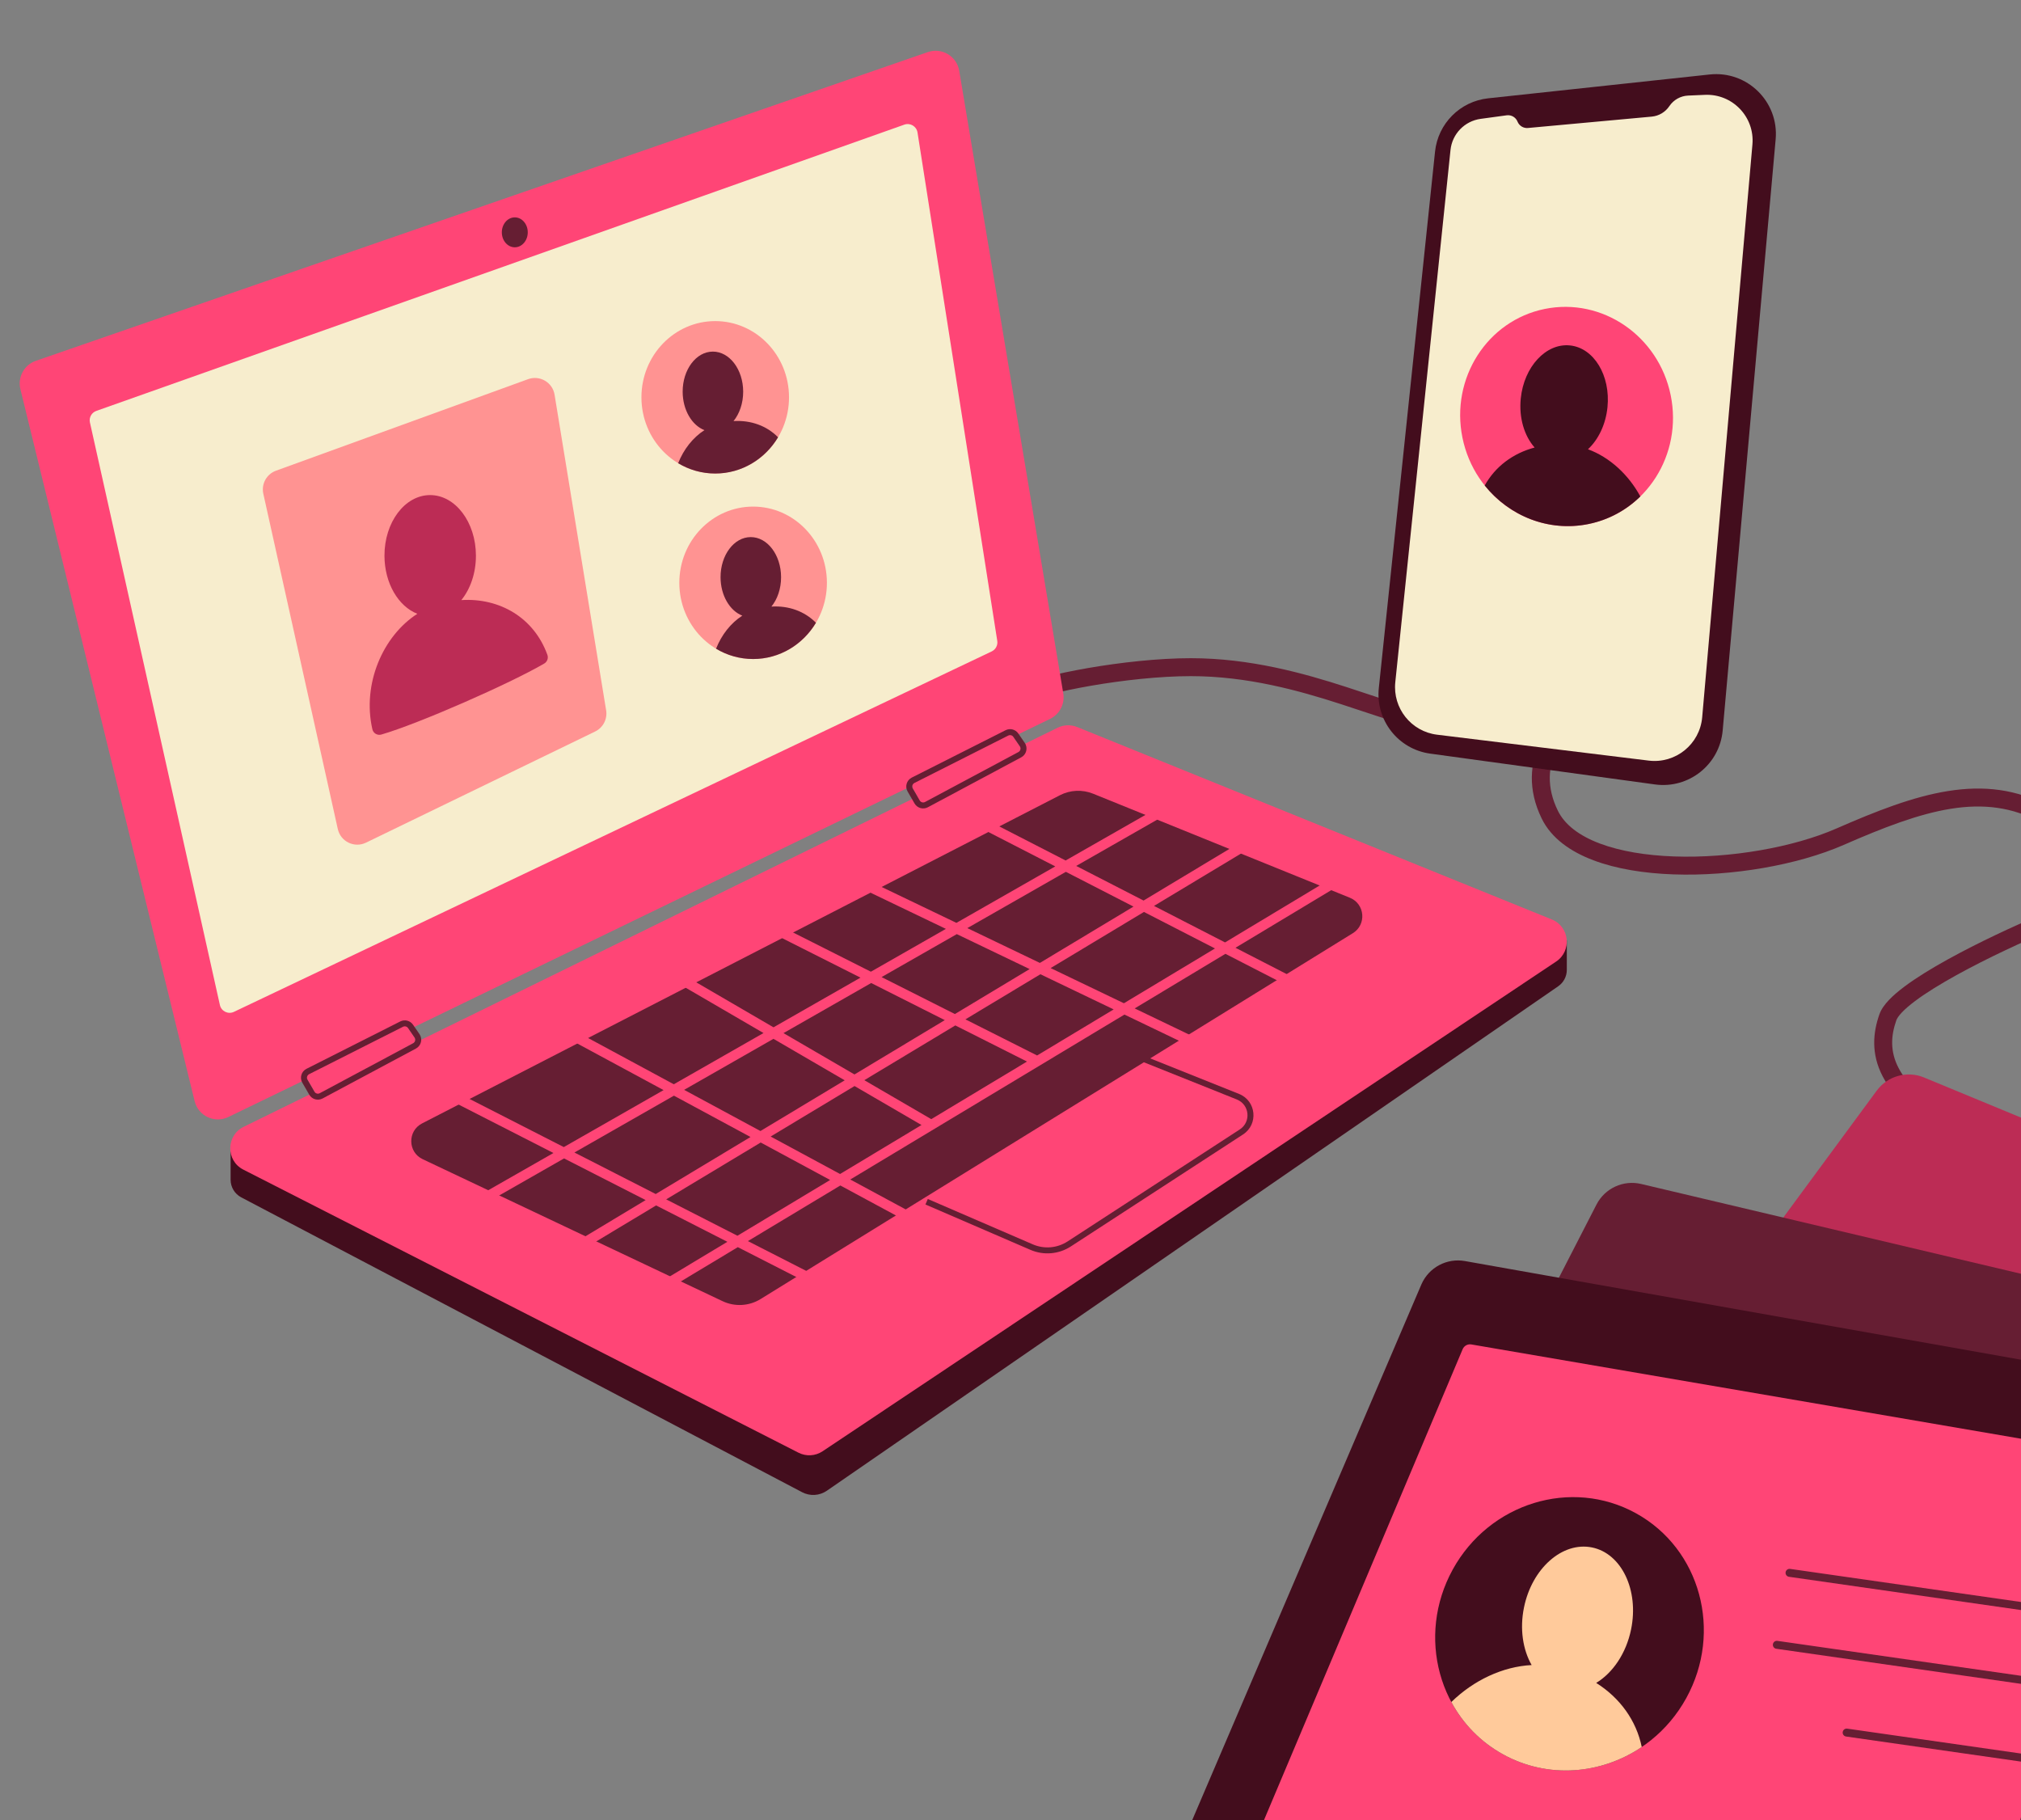
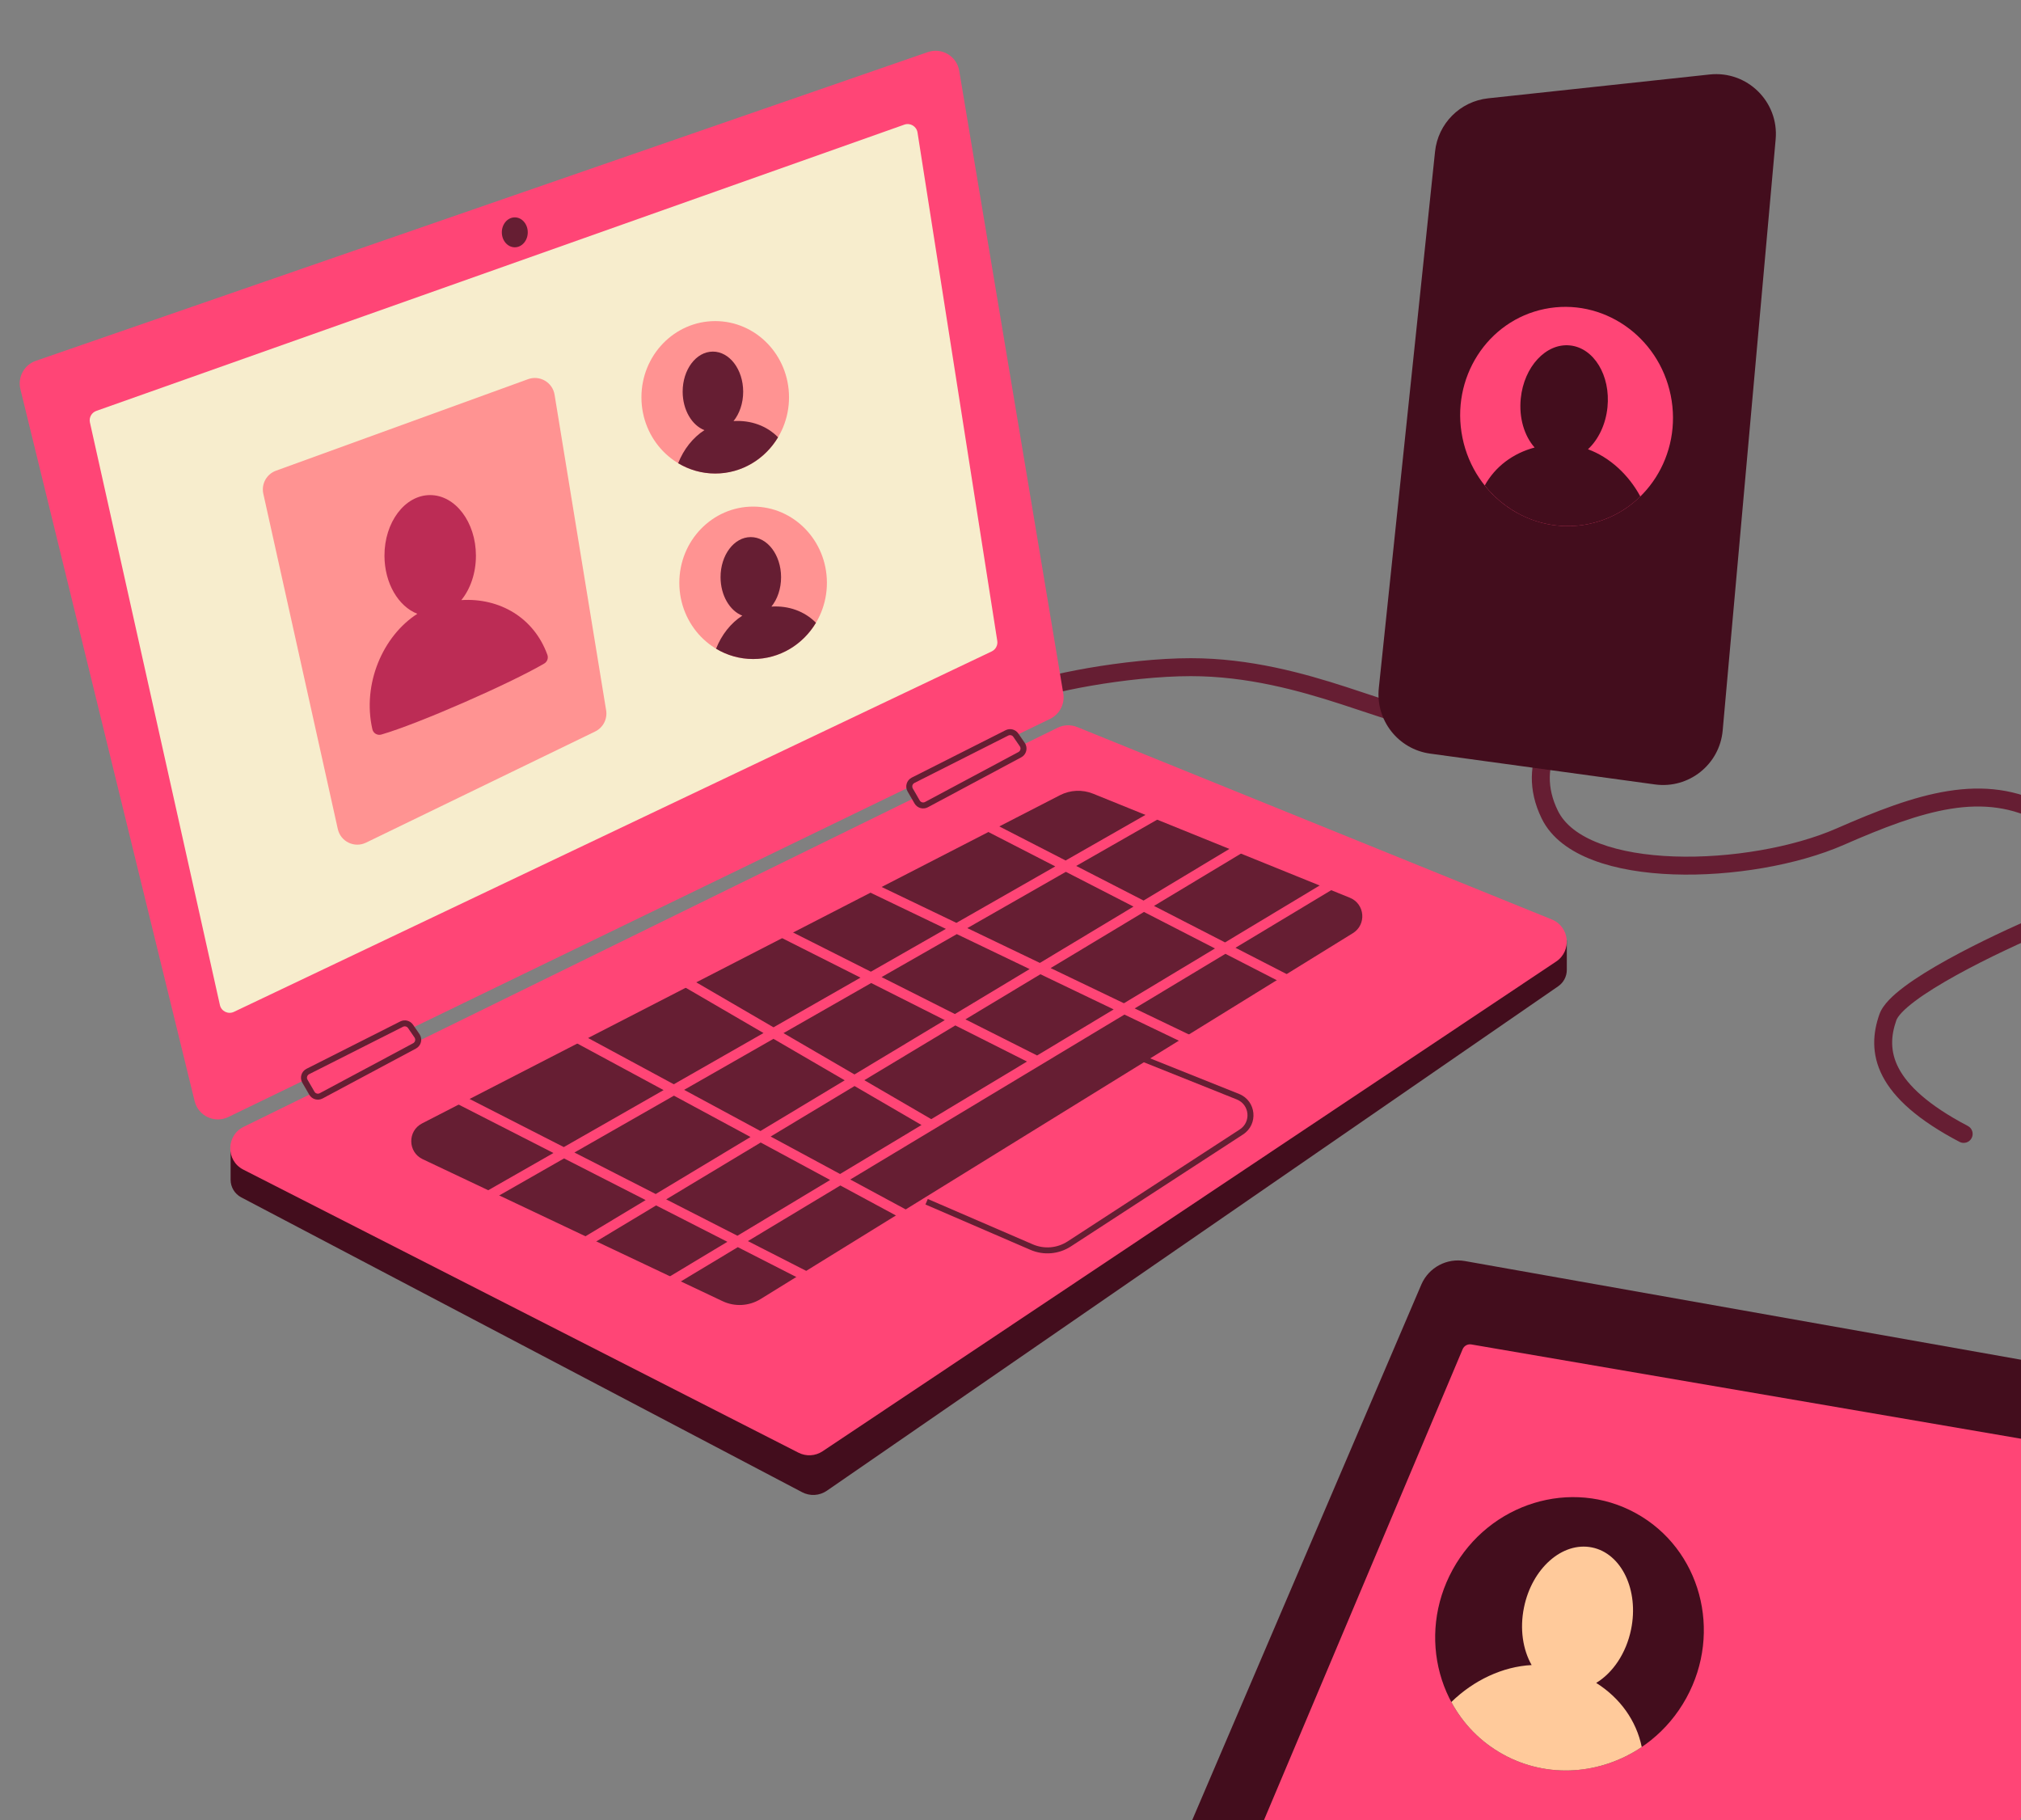
<svg xmlns="http://www.w3.org/2000/svg" width="342" height="308" viewBox="0 0 342 308" fill="none">
  <rect x="0" y="0" width="342" height="308" fill="#808080" stroke="none" />
  <g clip-path="url(#clip0_584_273)">
    <path fill-rule="evenodd" clip-rule="evenodd" d="M267 107.131L269.528 120.19L268.656 120.745C266.995 121.801 264.71 123.934 263.369 126.798C262.058 129.598 261.632 133.12 263.634 137.185C264.79 139.531 267.213 141.391 270.711 142.713C274.193 144.029 278.567 144.742 283.313 144.908C292.819 145.24 303.471 143.37 310.768 140.178C324.195 134.303 335.678 130.37 346.87 136.526C350.461 138.501 350.918 142.783 350.516 146.434C350.099 150.231 348.684 154.209 347.515 156.721L347.267 157.255L346.723 157.482C342.652 159.184 336.444 162.02 331.07 164.991C328.379 166.478 325.936 167.978 324.082 169.368C323.155 170.063 322.404 170.709 321.852 171.291C321.283 171.891 321.008 172.335 320.908 172.617C319.994 175.208 319.804 177.872 321.287 180.711C322.811 183.629 326.212 186.947 333.006 190.51C333.749 190.899 334.035 191.817 333.646 192.56C333.256 193.303 332.338 193.589 331.596 193.2C324.553 189.507 320.529 185.822 318.594 182.117C316.618 178.333 316.934 174.753 318.044 171.606C318.35 170.741 318.955 169.931 319.649 169.2C320.359 168.452 321.253 167.693 322.26 166.938C324.274 165.428 326.854 163.85 329.6 162.333C334.86 159.425 340.864 156.661 345 154.912C346.025 152.585 347.154 149.221 347.497 146.102C347.883 142.594 347.215 140.182 345.406 139.187C335.674 133.835 325.557 137.022 311.985 142.96C304.209 146.362 293.093 148.289 283.207 147.943C278.257 147.77 273.529 147.025 269.637 145.554C265.761 144.09 262.538 141.834 260.909 138.528C258.457 133.549 258.959 129.055 260.618 125.51C262.027 122.5 264.257 120.192 266.161 118.778L264.631 110.872L251.818 114.146C251.356 115.44 250.57 117.076 249.432 118.597C248.026 120.476 245.979 122.316 243.214 122.967C242.237 123.196 241.148 123.165 240.036 123.01C238.91 122.853 237.661 122.554 236.323 122.174C234.574 121.677 232.567 121.008 230.391 120.283C229.274 119.91 228.112 119.523 226.916 119.137C219.782 116.828 211.065 114.401 201.524 114.401C196.21 114.401 189.945 115.105 184.634 116.024C181.983 116.483 179.591 116.991 177.694 117.484C175.739 117.993 174.466 118.447 173.934 118.754C173.207 119.173 172.278 118.924 171.859 118.197C171.44 117.471 171.689 116.542 172.416 116.123C173.346 115.586 174.991 115.049 176.929 114.545C178.926 114.026 181.403 113.501 184.117 113.031C189.535 112.094 195.982 111.364 201.524 111.364C211.557 111.364 220.643 113.914 227.851 116.247C229.117 116.656 230.314 117.055 231.445 117.432C233.573 118.141 235.467 118.773 237.154 119.252C238.432 119.616 239.529 119.873 240.455 120.002C241.394 120.133 242.061 120.118 242.518 120.01C244.343 119.581 245.84 118.327 246.999 116.778C248.157 115.23 248.873 113.523 249.166 112.474L249.402 111.628L267 107.131Z" fill="#661E33" />
    <path d="M177.702 121.629L38.638 188.996C36.317 190.12 33.551 188.818 32.938 186.314L3.451 65.843C2.954 63.812 4.085 61.736 6.061 61.052L157.003 8.816C159.372 7.996 161.909 9.503 162.322 11.975L179.931 117.317C180.227 119.089 179.32 120.845 177.702 121.629Z" fill="#FF4576" />
    <path d="M37.212 170.046L15.218 71.48C15.032 70.647 15.497 69.807 16.302 69.522L153.035 21.088C154.031 20.736 155.102 21.374 155.265 22.418L168.761 108.431C168.877 109.17 168.493 109.896 167.819 110.217L39.584 171.203C38.605 171.668 37.448 171.104 37.212 170.046Z" fill="#F7EDCD" />
    <path d="M89.309 39.31C89.309 40.708 88.327 41.841 87.115 41.841C85.903 41.841 84.921 40.708 84.921 39.31C84.921 37.912 85.903 36.779 87.115 36.779C88.327 36.779 89.309 37.912 89.309 39.31Z" fill="#661E33" />
    <path d="M180.6 128.914L39.023 194.387V199.604C39.023 200.857 39.718 202.008 40.828 202.591L135.74 252.477C137.072 253.177 138.684 253.08 139.923 252.226L263.682 166.875C264.595 166.245 265.141 165.206 265.141 164.097V159.119L180.6 128.914Z" fill="#430D1D" />
    <path d="M178.974 123.129L41.234 190.652C38.237 192.121 38.204 196.381 41.177 197.896L135.118 245.788C136.424 246.454 137.987 246.362 139.206 245.548L263.334 162.691C266.038 160.886 265.62 156.791 262.606 155.57L182.278 123.012C181.21 122.58 180.009 122.622 178.974 123.129Z" fill="#FF4576" />
    <path d="M53.208 184.709L52.037 182.687C51.842 182.351 51.97 181.921 52.317 181.746L68.195 173.728C68.497 173.576 68.865 173.67 69.056 173.948L70.151 175.54C70.379 175.872 70.267 176.328 69.913 176.518L54.11 184.966C53.789 185.138 53.39 185.024 53.208 184.709Z" fill="#FF4576" />
    <path fill-rule="evenodd" clip-rule="evenodd" d="M70.151 175.539L70.985 174.965C71.555 175.795 71.277 176.935 70.39 177.409L54.588 185.858L54.133 185.007L54.588 185.858C53.785 186.287 52.788 186.003 52.332 185.216L51.161 183.193C50.675 182.353 50.995 181.278 51.86 180.841L67.739 172.823C68.493 172.442 69.412 172.677 69.89 173.373L70.985 174.965L70.151 175.539ZM70.151 175.539C70.379 175.871 70.267 176.327 69.913 176.517L54.11 184.965C53.789 185.137 53.39 185.023 53.208 184.708L52.037 182.685C51.842 182.35 51.97 181.92 52.317 181.745L68.195 173.727C68.497 173.574 68.865 173.669 69.056 173.947L70.151 175.539Z" fill="#661E33" />
    <path d="M155.636 135.436L154.465 133.413C154.271 133.077 154.399 132.647 154.745 132.472L170.624 124.454C170.925 124.302 171.293 124.396 171.484 124.674L172.579 126.267C172.807 126.598 172.696 127.055 172.341 127.244L156.539 135.693C156.218 135.865 155.818 135.751 155.636 135.436Z" fill="#FF4576" />
    <path fill-rule="evenodd" clip-rule="evenodd" d="M172.579 126.267L173.413 125.693C173.983 126.522 173.706 127.663 172.818 128.137L157.016 136.586L156.561 135.734L157.016 136.586C156.214 137.015 155.216 136.73 154.76 135.943L153.589 133.92C153.103 133.081 153.423 132.006 154.289 131.568L170.167 123.55C170.921 123.17 171.84 123.405 172.319 124.101L173.413 125.693L172.579 126.267ZM172.579 126.267C172.807 126.598 172.696 127.054 172.341 127.244L156.539 135.693C156.218 135.864 155.818 135.751 155.636 135.436L154.465 133.413C154.271 133.077 154.399 132.647 154.745 132.472L170.624 124.454C170.925 124.302 171.293 124.396 171.484 124.674L172.579 126.267Z" fill="#661E33" />
    <path d="M179.366 134.547L71.425 190.077C68.938 191.357 68.997 194.932 71.525 196.129L122.274 220.153C124.341 221.132 126.763 220.997 128.709 219.795L228.933 157.892C231.285 156.44 230.989 152.931 228.427 151.893L184.988 134.294C183.166 133.556 181.113 133.648 179.366 134.547Z" fill="#661E33" />
    <path fill-rule="evenodd" clip-rule="evenodd" d="M192.094 178.054L209.677 185.088C212.597 186.256 212.988 190.23 210.351 191.945L181.21 210.894C179.173 212.218 176.608 212.435 174.377 211.471L156.606 203.794L157.007 202.865L174.778 210.542C176.698 211.371 178.905 211.185 180.658 210.045L209.799 191.096C211.748 189.829 211.46 186.891 209.301 186.028L191.718 178.994L192.094 178.054Z" fill="#661E33" />
    <path fill-rule="evenodd" clip-rule="evenodd" d="M95.453 196L80.447 204.569L79.61 203.103L93.657 195.082L75.257 185.688L76.025 184.185L95.408 194.082L112.295 184.44L95.827 175.554L96.629 174.069L114.021 183.454L129.203 174.785L113.69 165.754L114.539 164.295L130.897 173.818L145.616 165.412L129.597 157.341L130.356 155.834L147.374 164.409L160.065 157.162L144.63 149.755L145.36 148.233L161.846 156.145L178.578 146.591L164.353 139.282L165.124 137.781L180.327 145.592L197.225 135.943L198.062 137.408L182.118 146.512L193.517 152.369L211.552 141.521L212.422 142.967L195.283 153.276L207.305 159.452L225.895 148.271L226.765 149.717L209.071 160.36L220.303 166.13L219.532 167.631L207.37 161.383L192.011 170.621L204.083 176.414L203.353 177.935L190.281 171.662L143.886 199.567L156.364 206.3L155.563 207.785L142.206 200.578L126.561 209.988L139.81 216.753L139.043 218.256L124.857 211.013L112.862 218.227L111.992 216.781L123.086 210.109L111.029 203.953L98.519 211.477L97.649 210.031L109.259 203.048L95.453 196ZM97.205 194.999L110.963 202.024L127.003 192.375L114.045 185.384L97.205 194.999ZM115.771 184.398L128.684 191.365L142.947 182.785L130.888 175.765L115.771 184.398ZM132.582 174.799L144.597 181.793L159.881 172.6L147.424 166.323L132.582 174.799ZM149.182 165.32L161.59 171.572L174.24 163.964L161.914 158.049L149.182 165.32ZM163.695 157.032L175.97 162.923L191.816 153.392L180.369 147.511L163.695 157.032ZM193.582 154.299L177.791 163.797L190.19 169.747L205.604 160.476L193.582 154.299ZM188.46 170.788L176.061 164.838L163.372 172.47L175.502 178.582L188.46 170.788ZM173.792 179.61L161.662 173.498L146.261 182.762L157.589 189.356L173.792 179.61ZM155.939 190.348L144.611 183.754L130.41 192.296L142.16 198.636L155.939 190.348ZM140.48 199.647L128.729 193.307L112.733 202.928L124.79 209.084L140.48 199.647Z" fill="#FF4576" />
    <path d="M57.165 140.271L44.56 83.546C44.192 81.891 45.109 80.22 46.703 79.641L89.364 64.154C91.352 63.433 93.506 64.696 93.847 66.783L102.572 120.187C102.813 121.66 102.057 123.116 100.714 123.768L61.933 142.575C59.972 143.526 57.638 142.398 57.165 140.271Z" fill="#FF9392" />
    <path fill-rule="evenodd" clip-rule="evenodd" d="M78.069 101.533C79.595 99.656 80.546 96.972 80.538 93.995C80.523 88.334 77.045 83.755 72.771 83.766C68.497 83.778 65.045 88.376 65.06 94.037C65.073 98.685 67.42 102.605 70.626 103.851C64.78 107.606 61.268 115.721 63.014 123.387C63.17 124.074 63.865 124.477 64.542 124.28C70.877 122.441 86.287 115.661 92.085 112.277C92.603 111.975 92.833 111.357 92.629 110.793C90.351 104.485 84.53 101.13 78.069 101.533Z" fill="#BC2C55" />
    <path d="M133.52 67.222C133.52 74.344 127.929 80.117 121.033 80.117C114.137 80.117 108.546 74.344 108.546 67.222C108.546 60.101 114.137 54.328 121.033 54.328C127.929 54.328 133.52 60.101 133.52 67.222Z" fill="#FF9392" />
    <path fill-rule="evenodd" clip-rule="evenodd" d="M114.761 78.375C115.676 76.044 117.241 74.04 119.205 72.779C117.083 71.954 115.53 69.361 115.522 66.285C115.512 62.539 117.796 59.496 120.624 59.489C123.452 59.481 125.753 62.511 125.763 66.257C125.769 68.227 125.139 70.003 124.13 71.245C127.04 71.064 129.753 72.034 131.665 73.989C129.466 77.666 125.527 80.117 121.033 80.117C118.747 80.117 116.604 79.483 114.761 78.375Z" fill="#661E33" />
    <path d="M139.932 98.609C139.932 105.73 134.342 111.503 127.445 111.503C120.549 111.503 114.958 105.73 114.958 98.609C114.958 91.487 120.549 85.714 127.445 85.714C134.342 85.714 139.932 91.487 139.932 98.609Z" fill="#FF9392" />
    <path fill-rule="evenodd" clip-rule="evenodd" d="M121.174 109.761C122.089 107.43 123.654 105.426 125.617 104.165C123.496 103.34 121.943 100.747 121.934 97.671C121.924 93.925 124.209 90.882 127.037 90.874C129.865 90.867 132.166 93.897 132.176 97.643C132.181 99.613 131.552 101.389 130.542 102.631C133.452 102.449 136.166 103.42 138.078 105.375C135.878 109.052 131.939 111.503 127.446 111.503C125.16 111.503 123.017 110.868 121.174 109.761Z" fill="#661E33" />
    <path d="M251.83 16.635L289.315 12.602C295.664 11.919 301.052 17.213 300.482 23.573L291.518 123.597C291.002 129.352 285.783 133.509 280.058 132.724L242.022 127.51C236.606 126.768 232.757 121.86 233.327 116.424L242.843 25.646C243.341 20.9 247.085 17.145 251.83 16.635Z" fill="#430D1D" />
-     <path d="M285.666 16.172L288.514 16.048C293.18 15.844 296.959 19.792 296.551 24.445L288.05 121.359C287.649 125.923 283.545 129.247 278.997 128.691L243.188 124.308C238.805 123.772 235.66 119.825 236.115 115.433L245.458 25.381C245.74 22.656 247.85 20.478 250.565 20.109L254.964 19.51C255.748 19.403 256.505 19.843 256.8 20.578C257.085 21.287 257.802 21.725 258.562 21.655L279.509 19.732C280.72 19.62 281.816 18.969 282.491 17.959C283.205 16.892 284.384 16.229 285.666 16.172Z" fill="#F7EDCD" />
    <path d="M247.481 74.058C249.528 84.107 259.077 90.646 268.808 88.663C278.54 86.681 284.769 76.927 282.722 66.879C280.675 56.83 271.126 50.291 261.395 52.273C251.663 54.256 245.434 64.009 247.481 74.058Z" fill="#FF4576" />
    <path fill-rule="evenodd" clip-rule="evenodd" d="M277.582 83.999C275.58 80.29 272.379 77.36 268.724 76.013C270.467 74.388 271.724 71.849 272.022 68.902C272.564 63.535 269.718 58.853 265.666 58.444C261.614 58.034 257.89 62.053 257.348 67.42C257.014 70.726 257.965 73.772 259.693 75.72C256.046 76.688 253.022 78.937 251.251 82.145C255.382 87.308 262.051 90.04 268.808 88.663C272.237 87.964 275.232 86.301 277.582 83.999Z" fill="#430D1D" />
-     <path d="M317.579 184.542L263.339 258.19C260.629 261.87 262.283 267.123 266.612 268.587L381.424 307.402C384.547 308.458 387.976 307.103 389.534 304.197L427.882 232.66C429.769 229.14 428.204 224.761 424.514 223.234L325.595 182.307C322.727 181.121 319.42 182.043 317.579 184.542Z" fill="#BC2C55" />
-     <path d="M270.163 203.807L228.362 285.162C226.274 289.227 228.744 294.149 233.252 294.904L352.783 314.913C356.035 315.458 359.205 313.573 360.279 310.456L386.728 233.719C388.03 229.944 385.786 225.87 381.9 224.951L277.72 200.323C274.7 199.609 271.582 201.046 270.163 203.807Z" fill="#661E33" />
    <path d="M240.552 217.271L199.568 313.05C197.712 317.227 200.457 322.002 205 322.5L325.472 335.719C328.749 336.078 331.807 334.018 332.704 330.845L358.622 240.545C359.708 236.702 357.238 232.761 353.305 232.064L247.9 213.365C244.844 212.823 241.812 214.434 240.552 217.271Z" fill="#430D1D" />
    <path d="M247.513 228.282L210.5 316C210.156 316.818 210.681 317.739 211.56 317.86L333.447 334.72C334.134 334.814 334.78 334.374 334.943 333.7L358.082 247.648C358.266 246.889 357.77 246.133 357 246L248.987 227.474C248.367 227.367 247.756 227.702 247.513 228.282Z" fill="#FF4576" />
    <path d="M285.357 287.31C279.154 298.579 265.278 302.845 254.365 296.838C243.452 290.831 239.633 276.826 245.836 265.557C252.039 254.287 265.915 250.022 276.828 256.029C287.742 262.036 291.56 276.041 285.357 287.31Z" fill="#430D1D" />
    <path fill-rule="evenodd" clip-rule="evenodd" d="M245.599 287.978C249.382 284.284 254.309 281.97 259.188 281.721C257.707 279.125 257.15 275.614 257.894 271.975C259.248 265.346 264.404 260.801 269.409 261.823C274.414 262.846 277.374 269.049 276.019 275.678C275.185 279.762 272.908 283.054 270.113 284.742C274.118 287.263 276.9 291.085 277.822 295.587C270.948 300.227 261.943 301.009 254.365 296.838C250.519 294.721 247.555 291.611 245.599 287.978Z" fill="#FFCA9B" />
-     <path fill-rule="evenodd" clip-rule="evenodd" d="M302.165 266.023C302.218 265.654 302.56 265.397 302.929 265.45L352.778 272.595C353.147 272.647 353.403 272.989 353.35 273.358C353.297 273.727 352.955 273.984 352.586 273.931L302.737 266.787C302.368 266.734 302.112 266.392 302.165 266.023ZM300.016 278.201C300.069 277.832 300.411 277.576 300.78 277.628L350.629 284.773C350.998 284.826 351.254 285.168 351.201 285.537C351.148 285.906 350.806 286.162 350.437 286.109L300.588 278.965C300.219 278.912 299.963 278.57 300.016 278.201ZM311.828 293.05C311.881 292.681 312.223 292.425 312.592 292.478L362.441 299.622C362.81 299.675 363.066 300.017 363.013 300.386C362.96 300.755 362.618 301.011 362.249 300.959L312.4 293.814C312.031 293.761 311.775 293.419 311.828 293.05Z" fill="#661E33" />
  </g>
  <defs>
    <clipPath id="clip0_584_273">
      <rect width="342" height="308" fill="white" />
    </clipPath>
  </defs>
</svg>